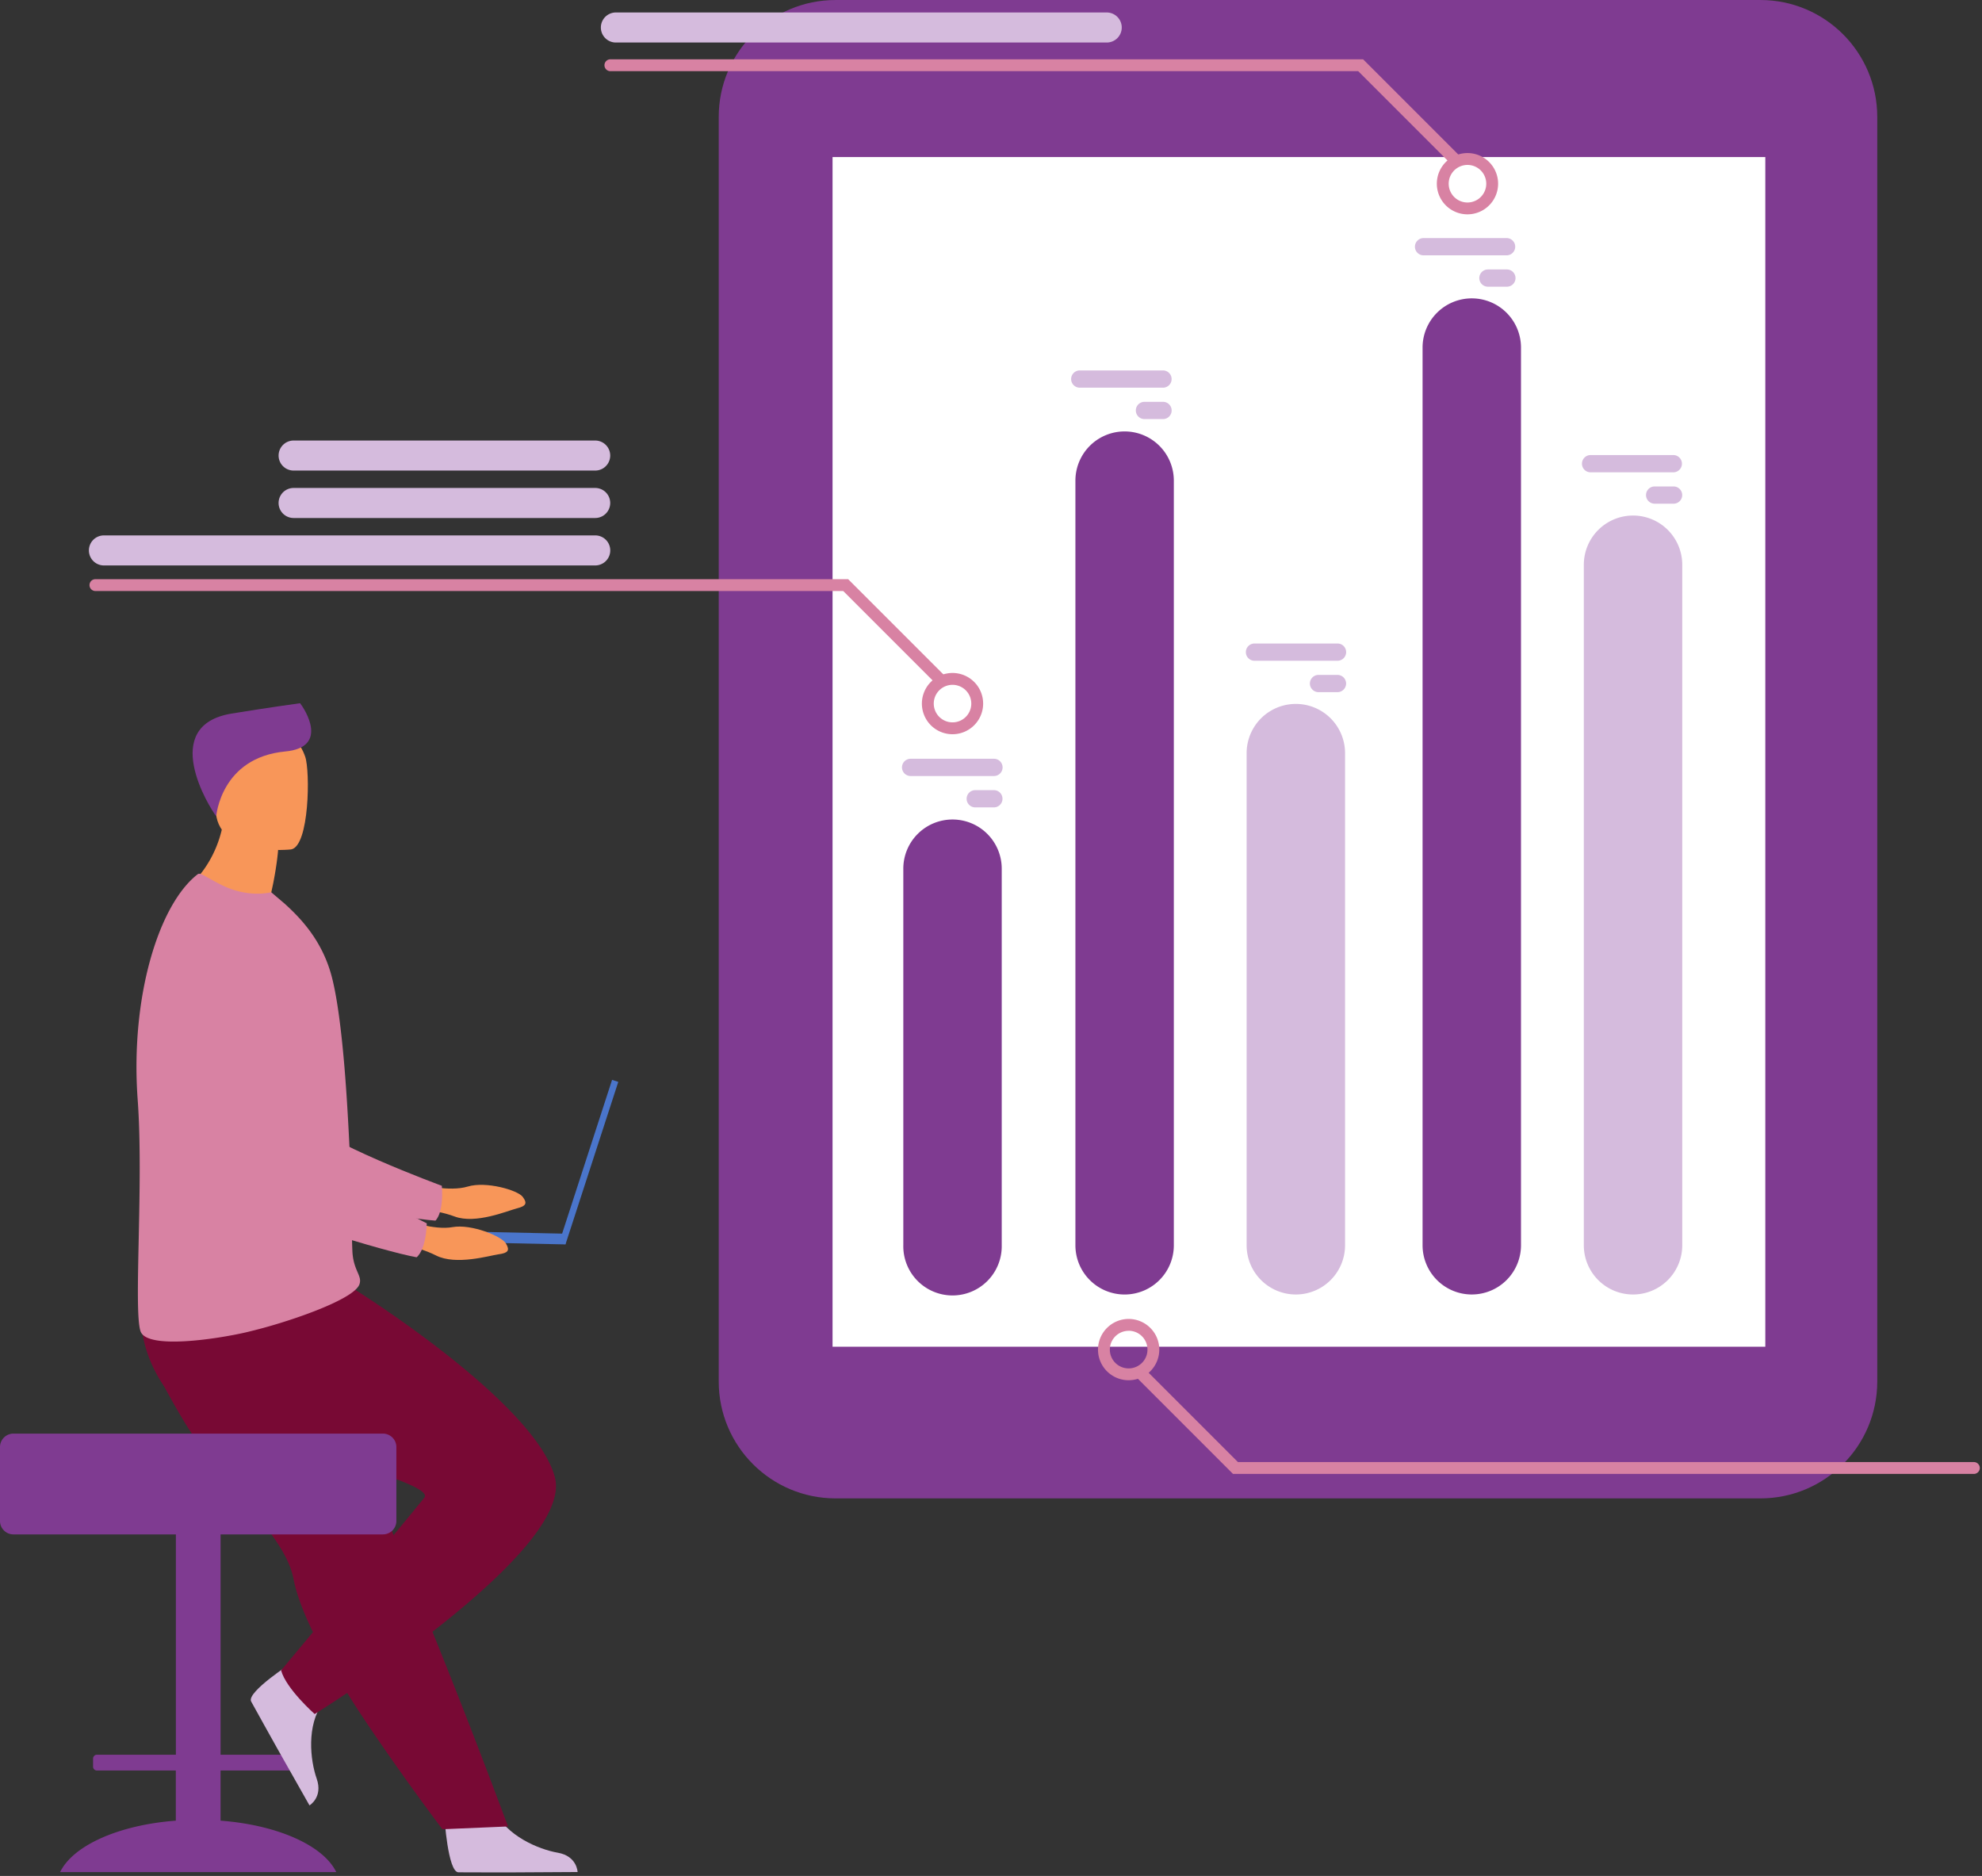
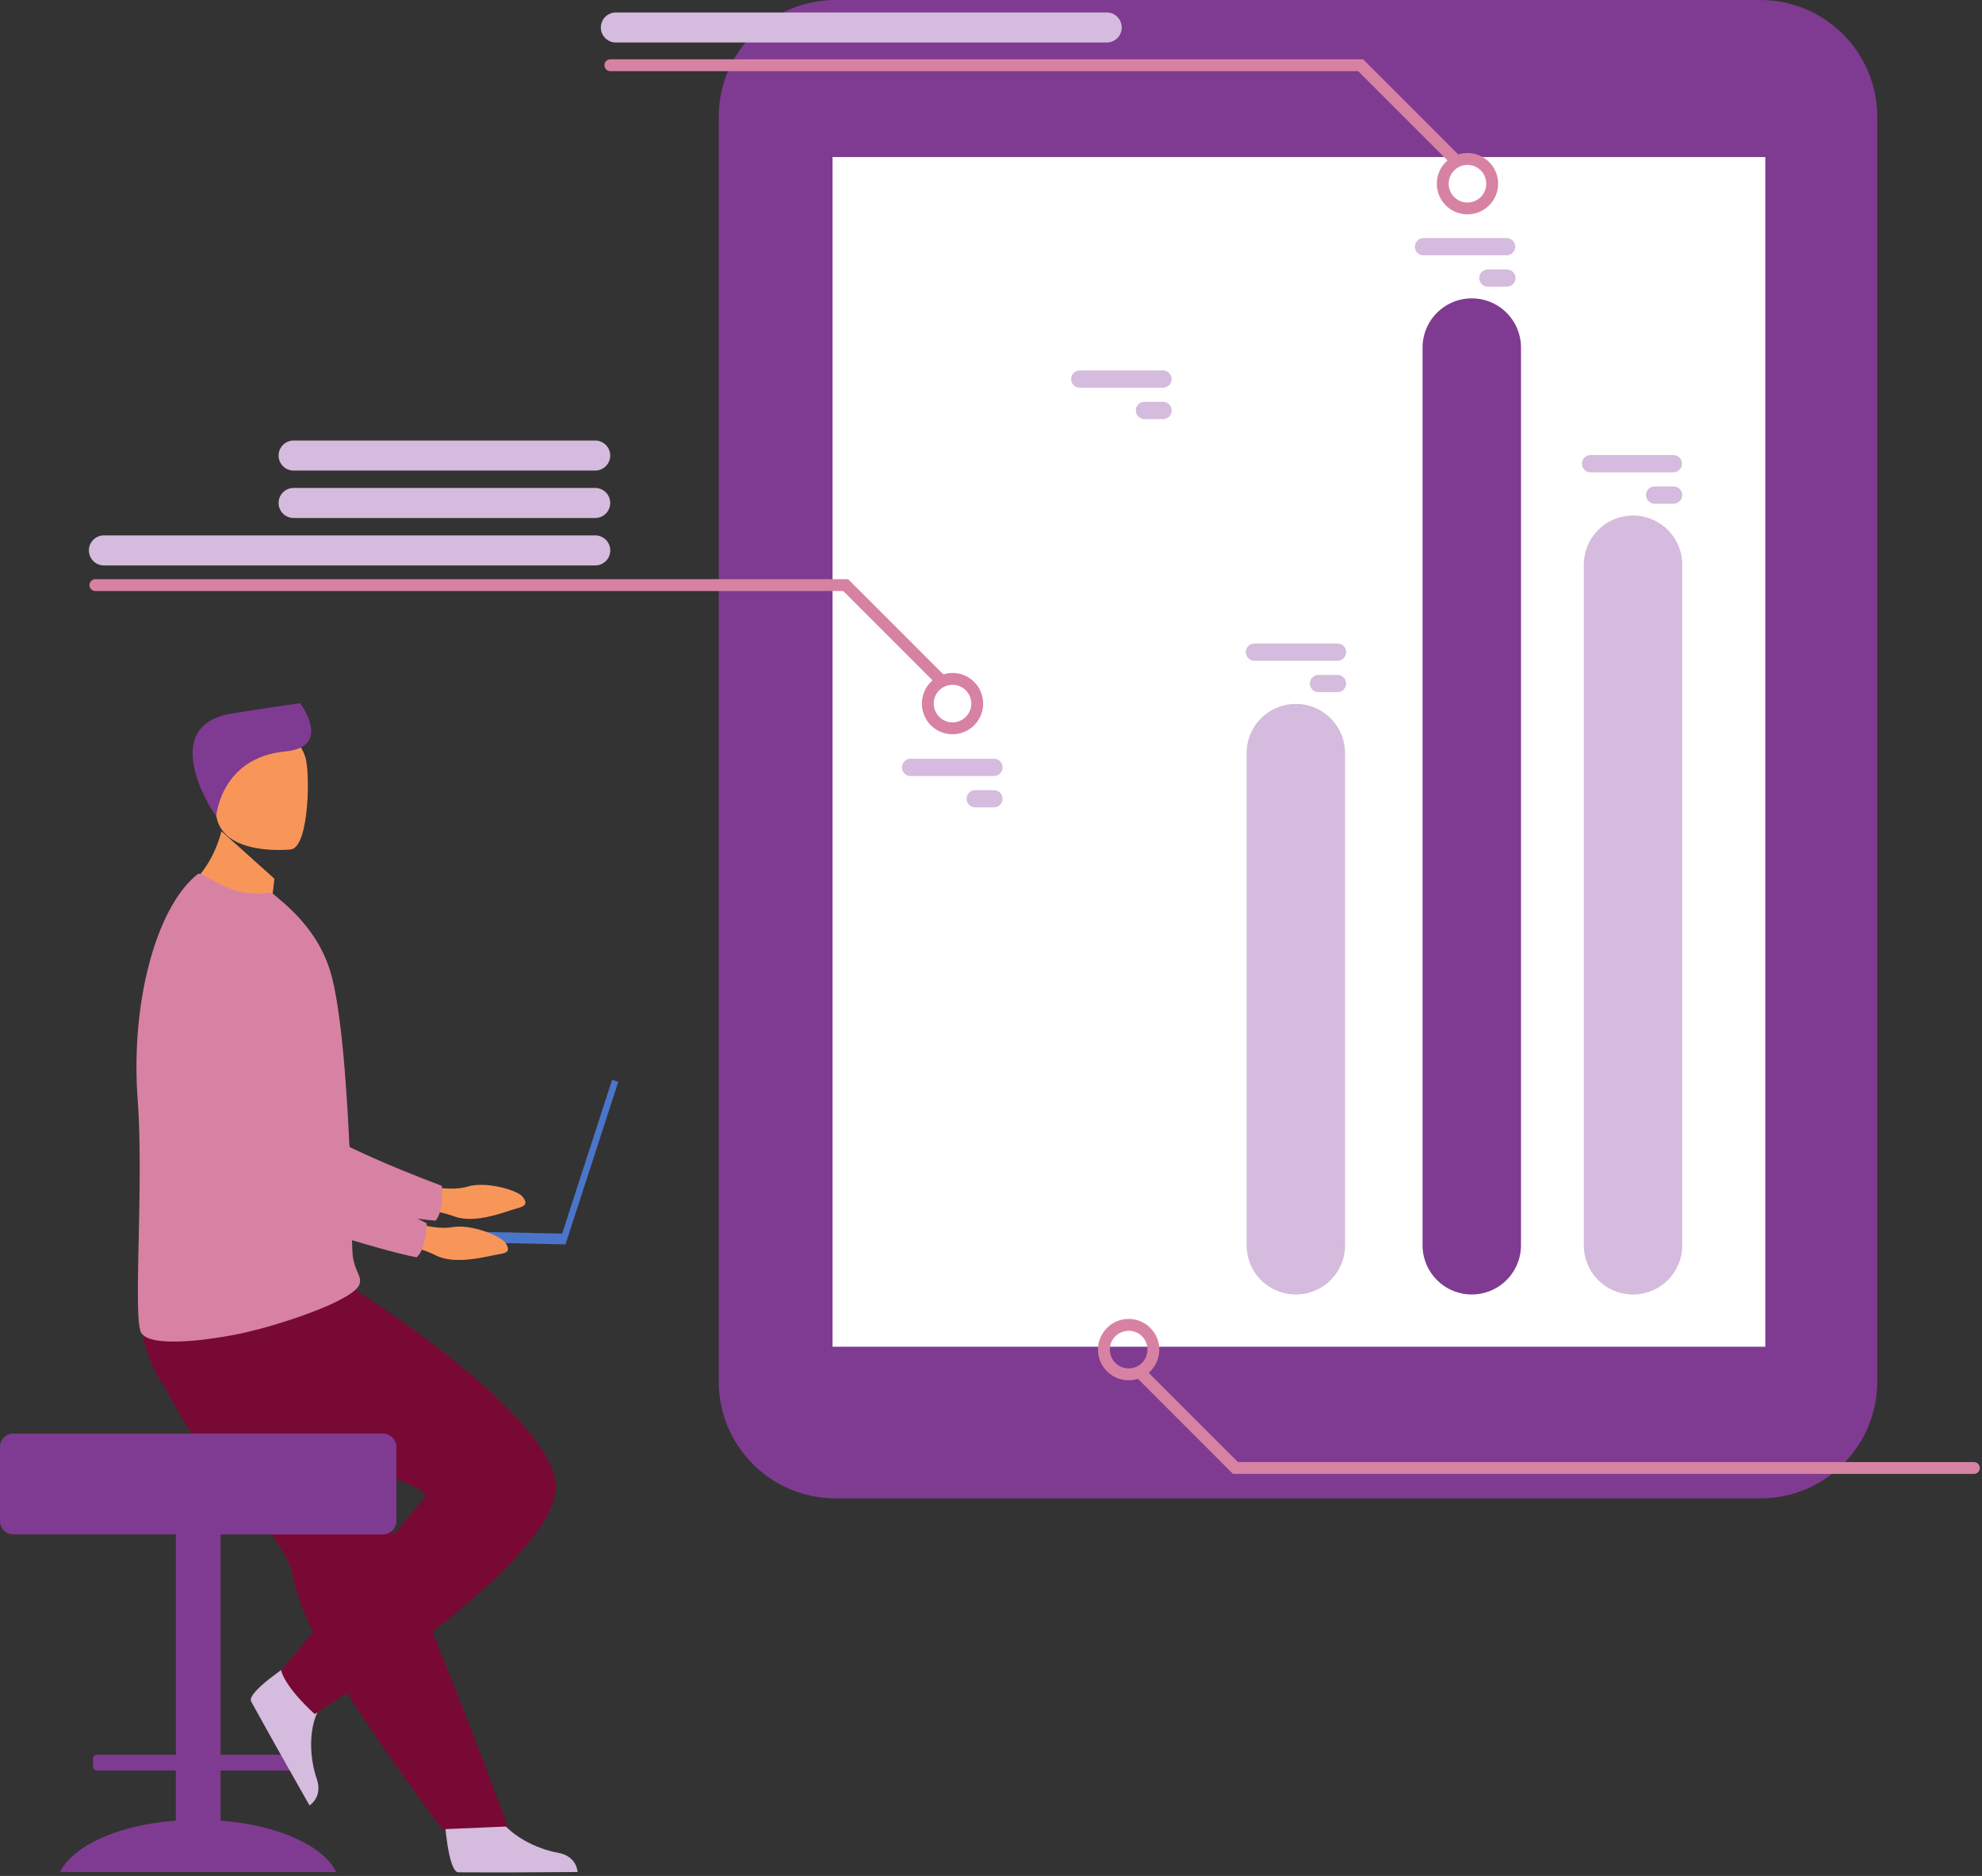
<svg xmlns="http://www.w3.org/2000/svg" width="317" height="300" viewBox="0 0 317 300" fill="none">
  <rect x="0" y="0" width="317" height="300" fill="#333333" stroke="none" />
  <path d="M71.084 290.625s.537 8.669 2.215 8.794c.224.015 8.507.015 8.507.015l10.574-.061s-.07-2.547-3.16-3.087c-3.092-.54-8.265-2.71-10.137-6.795-1.97-4.299-7.999 1.134-7.999 1.134z" fill="#D5BBDD" />
  <path d="M67.275 189.453s4.609 1.183 7.537.3c2.928-.884 7.965.569 8.78 1.634.815 1.066.514 1.493-.935 1.861-1.449.368-6.58 2.558-9.952 1.291s-7.775-1.312-7.775-1.312l2.345-3.774z" fill="#F89659" />
  <path d="M27.451 149.436s5.177 36.79 13.745 40.077c4.23 1.625 22.916 5.309 28.446 5.689 0 0 1.354-1.1 1.024-5.572 0 0-19.578-7.187-22.36-11.096-4.14-5.818 2.57-23.765-2.625-29.23-5.194-5.466-13.936-7.819-18.23.132z" fill="#D882A3" />
  <path d="M28.12 291.159v-8.02H15.503a.619.619 0 0 1-.618-.62v-1.284a.621.621 0 0 1 .618-.62H28.13v-45.65a2.336 2.336 0 0 1 2.328-2.328h2.492a2.333 2.333 0 0 1 2.329 2.328v45.65h12.626a.623.623 0 0 1 .618.62v1.284a.621.621 0 0 1-.618.62H35.277v8.02c9.135.69 16.453 3.982 18.507 8.228H9.614c2.053-4.249 9.371-7.543 18.506-8.228z" fill="#7F3B91" />
  <path d="M29.203 226.925a64.493 64.493 0 0 0 5.056 7.233c5.562 7.016 11.617 12.812 12.671 18.283.239 1.19.566 2.361.979 3.502.44 1.256.984 2.574 1.612 3.935 2.36 5.121 5.89 10.872 9.415 16.095 6.091 9.027 11.82 16.559 11.82 16.559l10.506-.447c-.42-1.053-5.002-13.518-11.133-28.749a63462.21 63462.21 0 0 0-8.707-21.632l-2.302-5.712a106880.52 106880.52 0 0 0-10.337-25.696s-23.003-8.724-25.393-3.069c-1.97 4.662-.366 9.222 5.813 19.698z" fill="#780934" />
  <path d="M46.757 265.859s-7.307 4.696-6.6 6.221c.095.202 4.135 7.435 4.135 7.435l5.207 9.203s2.192-1.302 1.155-4.265c-1.037-2.962-1.661-8.533.992-12.163 2.793-3.819-4.889-6.431-4.889-6.431z" fill="#D5BBDD" />
  <path d="M56.654 206.164s28.874 17.985 32.096 30.073c3.222 12.087-38.419 37.873-38.419 37.873s-4.566-4.028-5.372-6.983c0 0 18.82-22.546 22.9-27.602 2.507-3.102-37.068-10.745-41.91-18.264-4.841-7.519-3.102-13.843-3.102-13.843l33.807-1.254z" fill="#780934" />
  <path d="M61.245 229.262H2.15A2.148 2.148 0 0 0 0 231.41v11.82c0 1.187.962 2.149 2.149 2.149h59.096a2.149 2.149 0 0 0 2.15-2.149v-11.82a2.148 2.148 0 0 0-2.15-2.148z" fill="#7F3B91" />
-   <path d="M43.292 143.13a16.3 16.3 0 0 1 4.398 3.983c-6.916 1.788-18.383-4.622-18.383-4.622s4.45-2.988 6.108-9.567a20.654 20.654 0 0 0 .607-4.623l3.178 2.844 5.283 4.741s-.12 1.965-.78 5.344c-.124.592-.26 1.225-.41 1.9z" fill="#F89659" />
+   <path d="M43.292 143.13a16.3 16.3 0 0 1 4.398 3.983c-6.916 1.788-18.383-4.622-18.383-4.622s4.45-2.988 6.108-9.567l3.178 2.844 5.283 4.741s-.12 1.965-.78 5.344c-.124.592-.26 1.225-.41 1.9z" fill="#F89659" />
  <path d="M22.013 175.763c.992 13.328-.675 33.587.45 37.097.969 3.034 12.385 1.237 16.798.226a83.74 83.74 0 0 0 5.653-1.542c5.689-1.763 11.907-4.284 12.573-6.154.025-.069.046-.141.06-.214a1.687 1.687 0 0 0-.01-.785c-.223-.948-1.078-1.986-1.178-4.345-.114-2.636-.097-5.74-.19-9.078 0-.379 0-.785-.051-1.158v-.351c-.095-3.723-.29-7.635-.516-11.517-.142-2.437-.31-4.851-.499-7.162-.499-5.97-1.168-11.278-2.054-14.635-1.449-5.471-4.642-9.04-7.55-11.655l-2.12-1.803c-2.347.512-5.12.172-7.63-1.017-2.716-1.289-3.653-2.213-4.127-1.866-6.258 4.84-10.779 19.669-9.609 35.959z" fill="#D882A3" />
  <path d="M46.56 135.839s-11.337 1.278-12.023-5.794c-.687-7.071-2.615-11.668 4.595-12.783 7.21-1.115 8.879 1.445 9.683 3.751.804 2.306.675 14.312-2.255 14.826z" fill="#F89659" />
  <path d="M34.585 130.535s.719-9.387 11.039-10.36c7.068-.665 3.127-6.749 2.372-7.718 0 0-5.414.742-10.965 1.659-11.65 1.931-3.59 14.957-2.446 16.419z" fill="#7F3B91" />
  <path d="m89.453 198.674.992.322 8.442-25.982-.992-.322-8.442 25.982z" fill="#4A75CB" />
  <path d="m61.77 198.394 28.662.61.036-1.714-28.661-.61-.037 1.714z" fill="#4A75CB" />
  <path d="M64.902 195.105s4.449 1.684 7.457 1.138c3.007-.546 7.856 1.442 8.547 2.593.69 1.151.345 1.54-1.138 1.746-1.483.207-6.827 1.817-10.034.19-3.207-1.627-7.586-2.162-7.586-2.162l2.754-3.505z" fill="#F89659" />
  <path d="M29.742 150.939s1.089 37.128 9.243 41.341c4.022 2.086 22.188 7.806 27.642 8.782 0 0 1.468-.948 1.633-5.423 0 0-18.667-9.292-21-13.493-3.473-6.239 5.174-23.339.614-29.343-4.561-6.004-12.996-9.29-18.132-1.864z" fill="#D882A3" />
  <path d="M133.643 239.621h147.912c10.323 0 18.691-8.368 18.691-18.691V18.693c0-10.323-8.368-18.691-18.691-18.691H133.643c-10.322 0-18.69 8.368-18.69 18.69V220.93c0 10.323 8.368 18.691 18.69 18.691z" fill="#7F3B91" />
  <path d="M133.159 215.367h149.183V25.117H133.159v190.25z" fill="#fff" />
  <path d="M261.188 207.015a7.87 7.87 0 0 1-7.872-7.872V90.317a7.873 7.873 0 0 1 7.872-7.872 7.871 7.871 0 0 1 7.87 7.872v108.826a7.874 7.874 0 0 1-7.87 7.872z" fill="#D5BBDD" />
  <path d="M235.397 207.013a7.874 7.874 0 0 1-7.872-7.872V55.585a7.863 7.863 0 0 1 2.306-5.566 7.871 7.871 0 0 1 13.436 5.566V199.14a7.874 7.874 0 0 1-7.87 7.872z" fill="#7F3B91" />
  <path d="M207.255 207.014a7.874 7.874 0 0 1-7.87-7.872v-78.7a7.87 7.87 0 1 1 15.742 0v78.7a7.872 7.872 0 0 1-7.872 7.872z" fill="#D5BBDD" />
-   <path d="M179.872 207.017a7.872 7.872 0 0 1-7.872-7.872V76.862a7.882 7.882 0 0 1 2.306-5.565 7.872 7.872 0 0 1 13.436 5.565v122.283a7.87 7.87 0 0 1-7.87 7.872zM160.216 138.927v60.215a7.872 7.872 0 1 1-15.741 0v-60.215a7.865 7.865 0 0 1 7.871-7.872 7.866 7.866 0 0 1 7.87 7.872z" fill="#7F3B91" />
  <path d="M172.748 59.24h13.332a1.381 1.381 0 0 1 0 2.758h-13.332a1.387 1.387 0 0 1-1.009-.385 1.383 1.383 0 0 1-.313-1.534 1.383 1.383 0 0 1 1.322-.84zM183.043 64.262h3.034a1.38 1.38 0 0 1 0 2.757h-3.034a1.378 1.378 0 1 1 0-2.757zM227.683 38.074h13.332a1.38 1.38 0 0 1 0 2.758h-13.332a1.377 1.377 0 0 1-.974-2.354c.258-.259.609-.404.974-.404zM237.978 43.09h3.034a1.383 1.383 0 0 1 1.379 1.38 1.38 1.38 0 0 1-1.379 1.38h-3.034a1.383 1.383 0 0 1-1.38-1.38 1.385 1.385 0 0 1 1.38-1.38zM254.347 72.773h13.332a1.381 1.381 0 0 1 0 2.76h-13.332a1.381 1.381 0 0 1 0-2.76zM264.642 77.793h3.035a1.38 1.38 0 0 1 .973 2.352 1.38 1.38 0 0 1-.973.405h-3.035a1.38 1.38 0 0 1-1.378-1.378 1.38 1.38 0 0 1 1.378-1.379zM200.59 102.91h13.331a1.377 1.377 0 0 1 .975 2.354 1.382 1.382 0 0 1-.975.404H200.59a1.38 1.38 0 0 1 0-2.758zM210.883 107.93h3.034c.365.001.716.147.974.406.259.258.405.609.406.974a1.385 1.385 0 0 1-1.38 1.379h-3.034a1.383 1.383 0 0 1-1.379-1.379 1.38 1.38 0 0 1 1.379-1.38zM145.68 121.341h13.331a1.38 1.38 0 0 1 0 2.759H145.68a1.38 1.38 0 1 1 0-2.759zM155.976 126.359h3.035a1.38 1.38 0 0 1 0 2.758h-3.035a1.38 1.38 0 0 1-.527-2.653 1.38 1.38 0 0 1 .527-.105z" fill="#D5BBDD" />
  <path d="M152.346 117.418a4.895 4.895 0 0 1-4.526-3.024 4.896 4.896 0 0 1 3.57-6.679 4.896 4.896 0 0 1 5.028 2.083 4.895 4.895 0 0 1-.61 6.183 4.906 4.906 0 0 1-3.462 1.437zm0-7.901a3.007 3.007 0 0 0-2.774 1.854 3.004 3.004 0 0 0 3.922 3.922 3 3 0 0 0 .973-4.895 3.006 3.006 0 0 0-2.121-.881z" fill="#D882A3" />
  <path d="M150.26 109.518a.945.945 0 0 1-.671-.279l-14.722-14.722H15.263a.948.948 0 0 1 0-1.896h120.39l15.277 15.274a.945.945 0 0 1-.143 1.459.95.95 0 0 1-.527.16v.004zM180.519 220.726a4.897 4.897 0 0 1-3.467-8.364 4.893 4.893 0 0 1 5.34-1.063 4.9 4.9 0 0 1 3.026 4.527 4.907 4.907 0 0 1-4.899 4.9zm0-7.902a3.005 3.005 0 1 0 1.149 5.779 3.008 3.008 0 0 0-1.149-5.788v.009z" fill="#D882A3" />
  <path d="M315.699 235.708h-118.49l-15.277-15.277a.947.947 0 0 1 1.341-1.341l14.722 14.722h117.704a.948.948 0 1 1 0 1.896z" fill="#D882A3" />
  <path d="M95.196 90.425H16.62a2.4 2.4 0 0 1-2.401-2.403 2.4 2.4 0 0 1 2.4-2.4h78.577a2.4 2.4 0 0 1 .92 4.62 2.4 2.4 0 0 1-.92.183zM95.196 82.839H46.96a2.402 2.402 0 0 1 0-4.804h48.235a2.4 2.4 0 1 1 0 4.804zM95.196 75.253H46.96a2.4 2.4 0 0 1-2.4-2.403 2.4 2.4 0 0 1 2.4-2.4h48.235a2.401 2.401 0 0 1 0 4.803zM177.011 6.8H98.436a2.403 2.403 0 0 1 0-4.804h78.575a2.403 2.403 0 0 1 1.699 4.1 2.404 2.404 0 0 1-1.699.704z" fill="#D5BBDD" />
  <path d="M234.709 34.277a4.899 4.899 0 0 1-4.808-5.856 4.896 4.896 0 0 1 3.85-3.85 4.901 4.901 0 0 1 5.856 4.808 4.903 4.903 0 0 1-4.898 4.898zm0-7.902a3.008 3.008 0 0 0-2.777 1.853 3.006 3.006 0 0 0 2.188 4.097 3.004 3.004 0 1 0 .589-5.95z" fill="#D882A3" />
  <path d="M232.624 26.38a.952.952 0 0 1-.672-.278l-14.721-14.721H97.626a.948.948 0 1 1 0-1.897h120.39l15.277 15.278a.955.955 0 0 1 .259.485.95.95 0 0 1-.928 1.133z" fill="#D882A3" />
</svg>